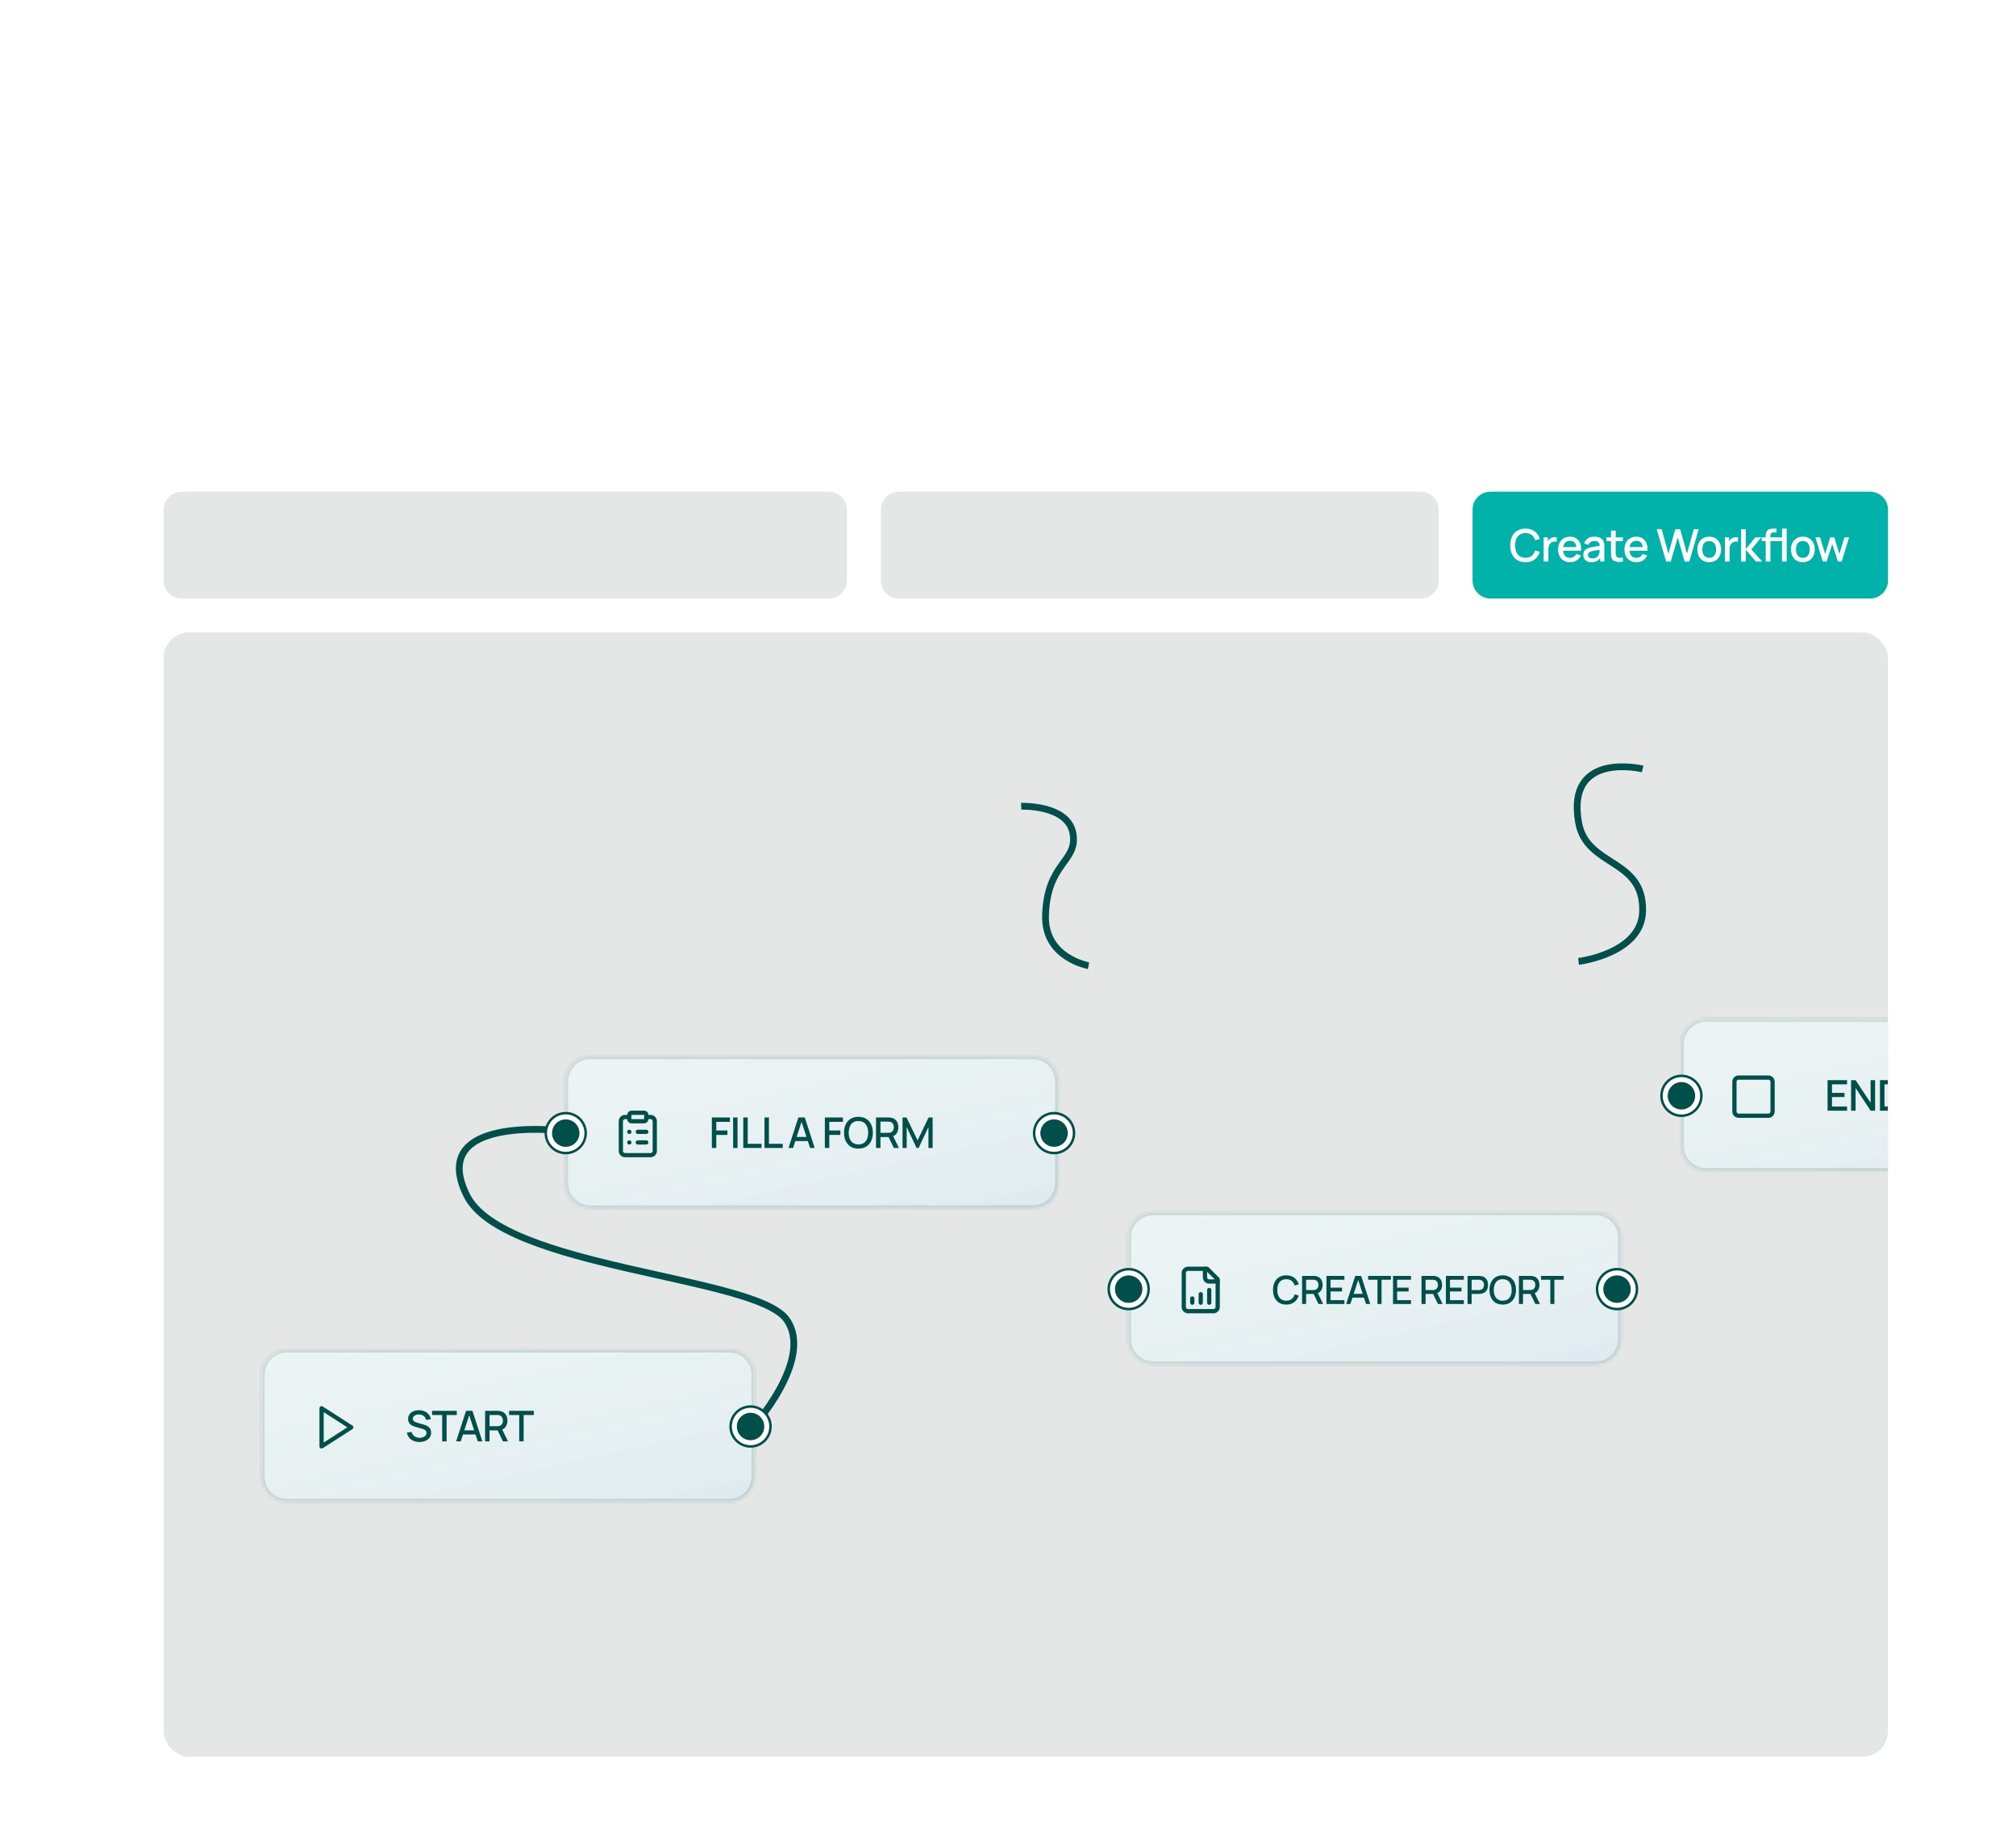
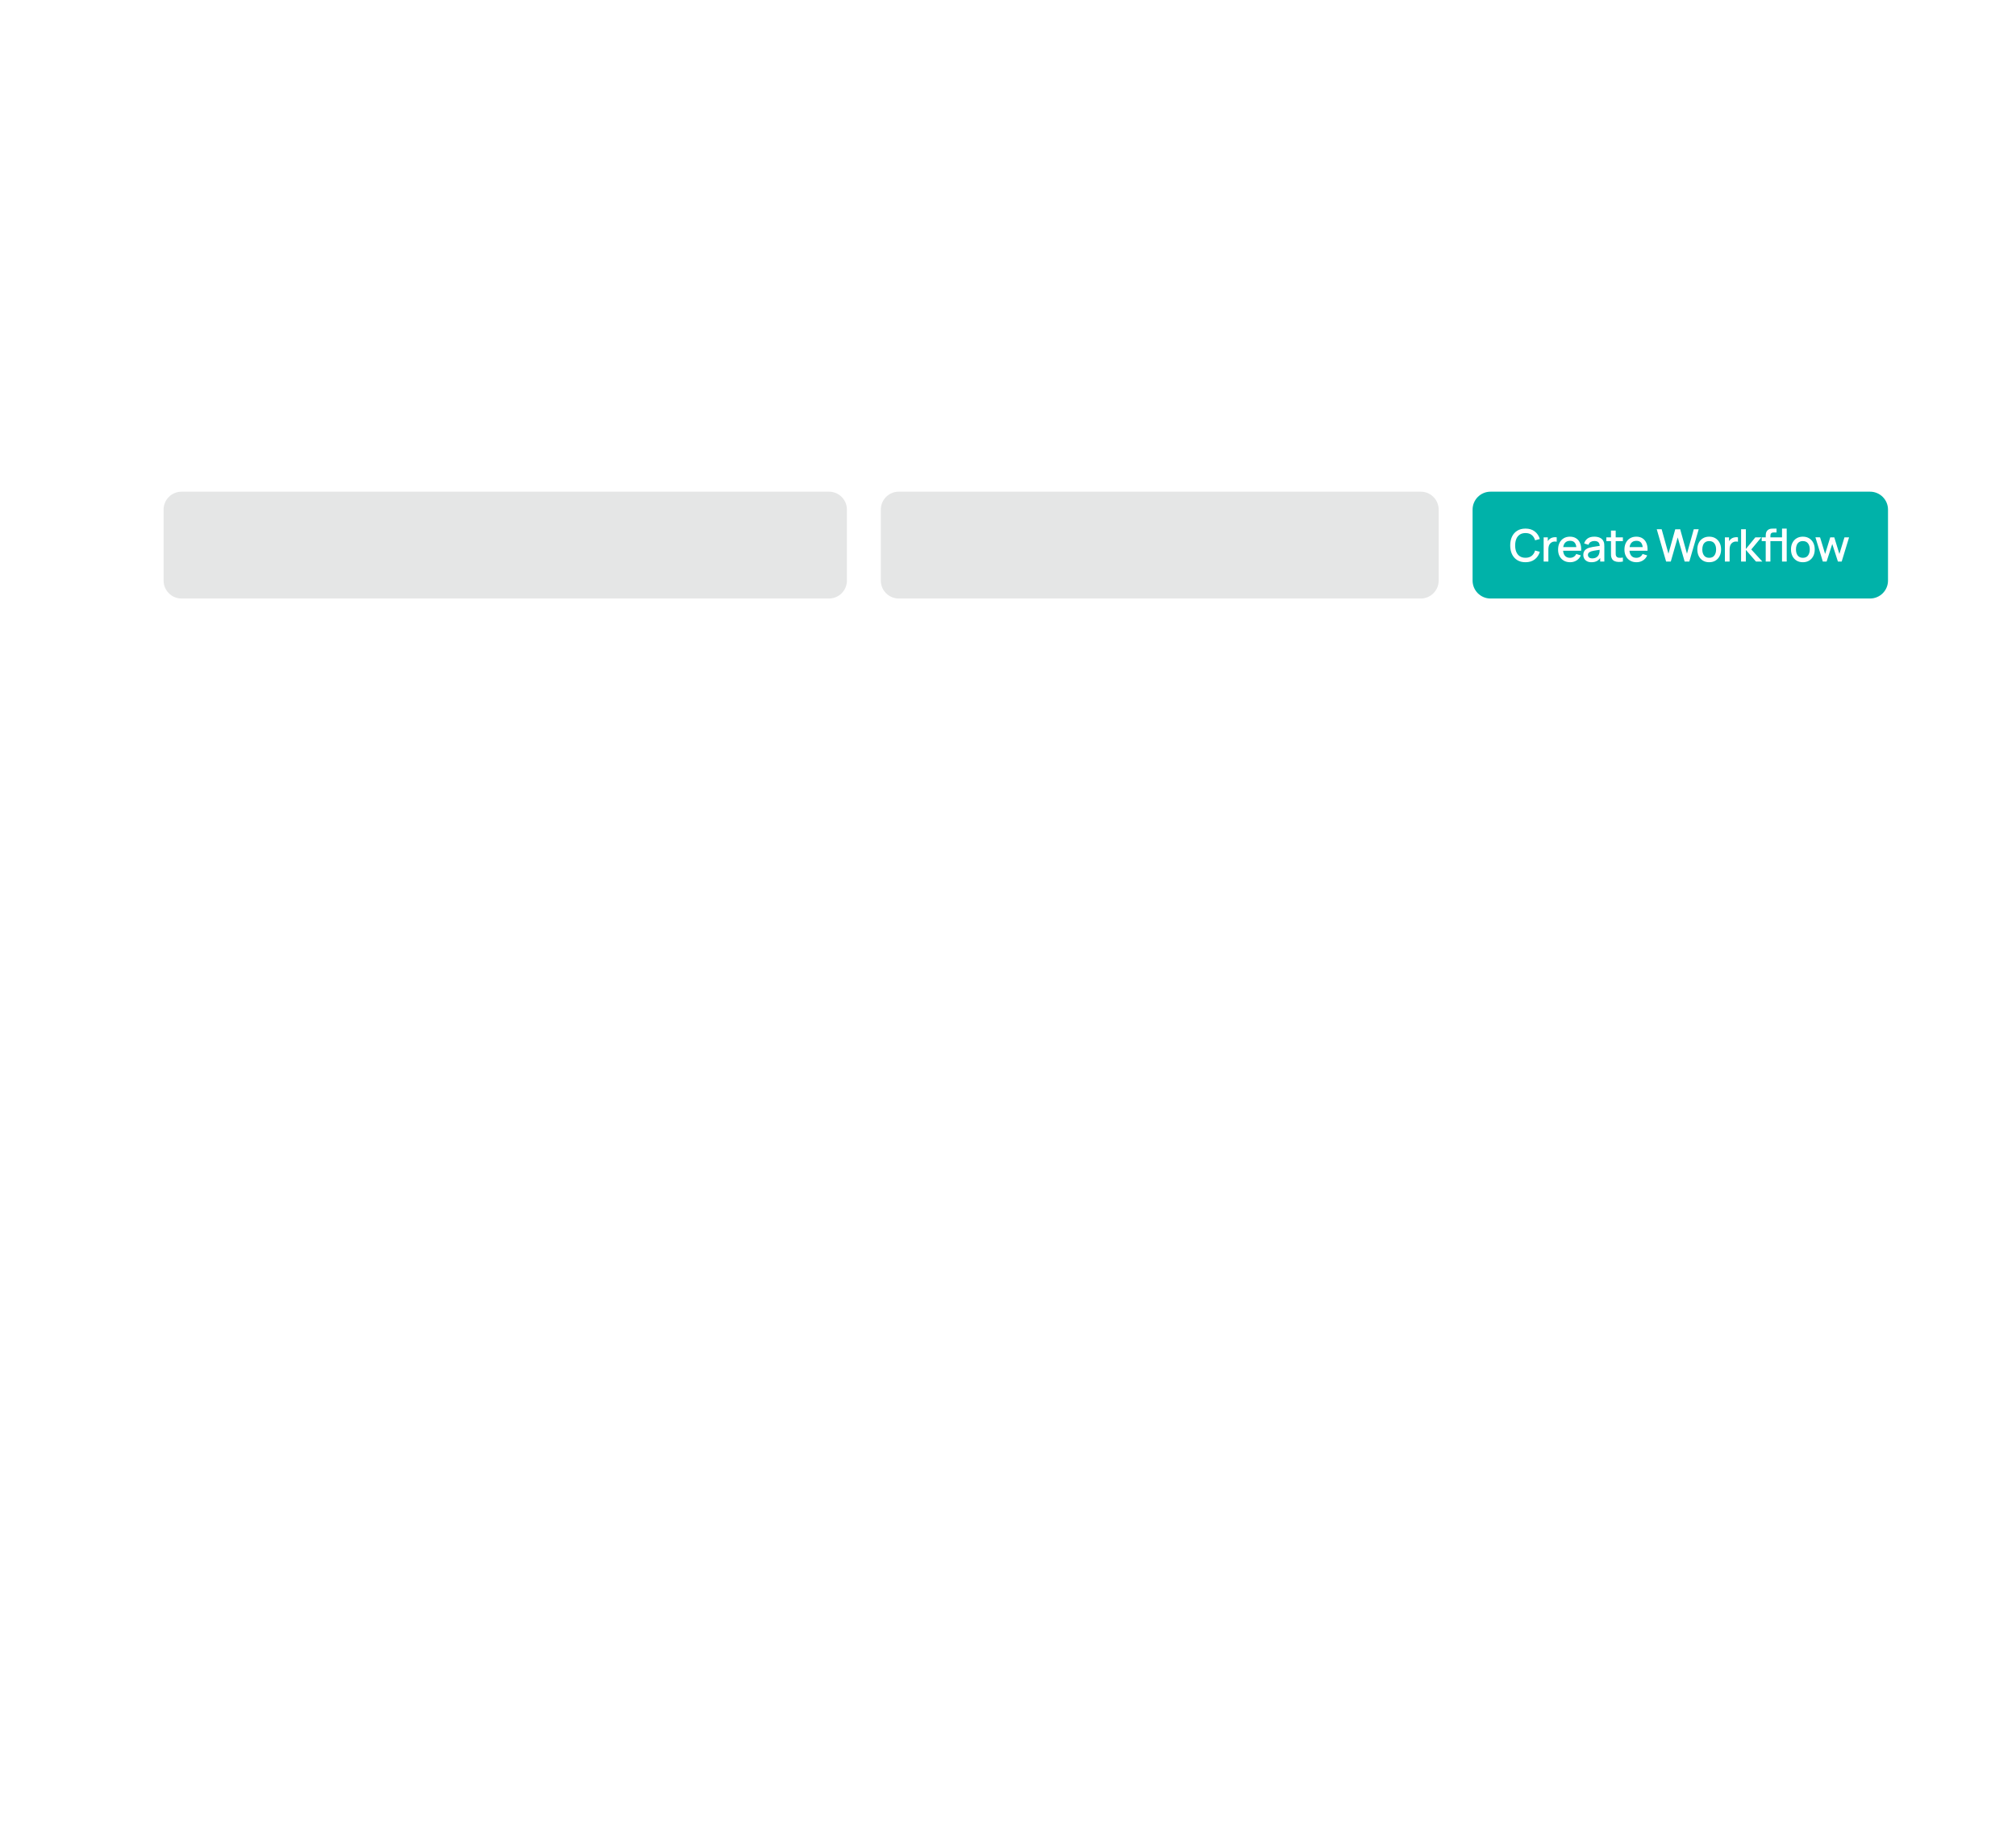
<svg xmlns="http://www.w3.org/2000/svg" width="735" height="667" viewBox="0 0 735 667" fill="none">
  <g filter="url(#filter0_dddd_76_2875)">
    <rect x="19" y="5" width="680" height="567.491" rx="9.273" fill="white" />
    <g clip-path="url(#clip0_76_2875)">
      <rect x="44.964" y="105.764" width="628.691" height="409.854" rx="9.273" fill="#E5E6E6" />
      <path d="M560.836 225.691C560.836 225.691 583.769 222.903 584.196 207.454C584.736 187.919 563.742 191.465 560.836 175C556.2 148.727 584.196 155.527 584.196 155.527" stroke="#004F4B" stroke-width="2.473" />
      <g filter="url(#filter1_dddd_76_2875)">
        <mask id="path-4-inside-1_76_2875" fill="white">
          <path d="M584.018 136.673C584.018 131.551 588.17 127.4 593.291 127.4H754.636C759.758 127.4 763.909 131.551 763.909 136.673V173.764C763.909 178.885 759.758 183.036 754.636 183.036H593.291C588.17 183.036 584.018 178.885 584.018 173.764V136.673Z" />
        </mask>
        <path d="M584.018 136.673C584.018 131.551 588.17 127.4 593.291 127.4H754.636C759.758 127.4 763.909 131.551 763.909 136.673V173.764C763.909 178.885 759.758 183.036 754.636 183.036H593.291C588.17 183.036 584.018 178.885 584.018 173.764V136.673Z" fill="white" />
        <path d="M584.018 136.673C584.018 131.551 588.17 127.4 593.291 127.4H754.636C759.758 127.4 763.909 131.551 763.909 136.673V173.764C763.909 178.885 759.758 183.036 754.636 183.036H593.291C588.17 183.036 584.018 178.885 584.018 173.764V136.673Z" fill="#257E7A" fill-opacity="0.09" />
        <path d="M584.018 136.673C584.018 131.551 588.17 127.4 593.291 127.4H754.636C759.758 127.4 763.909 131.551 763.909 136.673V173.764C763.909 178.885 759.758 183.036 754.636 183.036H593.291C588.17 183.036 584.018 178.885 584.018 173.764V136.673Z" fill="url(#paint0_linear_76_2875)" fill-opacity="0.32" style="mix-blend-mode:luminosity" />
        <path d="M593.291 128.568H754.636V126.232H593.291V128.568ZM762.741 136.673V173.764H765.077V136.673H762.741ZM754.636 181.868H593.291V184.204H754.636V181.868ZM585.186 173.764V136.673H582.85V173.764H585.186ZM593.291 181.868C588.815 181.868 585.186 178.24 585.186 173.764H582.85C582.85 179.53 587.525 184.204 593.291 184.204V181.868ZM762.741 173.764C762.741 178.24 759.113 181.868 754.636 181.868V184.204C760.403 184.204 765.077 179.53 765.077 173.764H762.741ZM754.636 128.568C759.113 128.568 762.741 132.197 762.741 136.673H765.077C765.077 130.906 760.403 126.232 754.636 126.232V128.568ZM593.291 126.232C587.525 126.232 582.85 130.906 582.85 136.673H585.186C585.186 132.197 588.815 128.568 593.291 128.568V126.232Z" fill="#496E6C" fill-opacity="0.2" mask="url(#path-4-inside-1_76_2875)" />
        <path d="M637.597 160.945V149.818H644.706V151.34H639.212V154.462H643.779V155.984H639.212V159.423H644.706V160.945H637.597ZM646.176 160.945V149.818H647.814L653.293 158.086V149.818H654.931V160.945H653.293L647.814 152.669V160.945H646.176ZM656.701 160.945V149.818H660.186C660.289 149.818 660.48 149.821 660.758 149.826C661.041 149.831 661.312 149.852 661.569 149.888C662.44 149.996 663.171 150.307 663.764 150.823C664.361 151.338 664.812 151.992 665.116 152.785C665.42 153.573 665.572 154.439 665.572 155.382C665.572 156.33 665.42 157.2 665.116 157.993C664.812 158.782 664.361 159.433 663.764 159.948C663.171 160.458 662.44 160.768 661.569 160.876C661.312 160.912 661.041 160.932 660.758 160.938C660.48 160.943 660.289 160.945 660.186 160.945H656.701ZM658.355 159.408H660.186C660.361 159.408 660.57 159.402 660.812 159.392C661.054 159.382 661.268 159.361 661.453 159.33C662.02 159.222 662.479 158.977 662.829 158.596C663.184 158.21 663.445 157.736 663.609 157.174C663.774 156.613 663.857 156.015 663.857 155.382C663.857 154.727 663.772 154.122 663.602 153.566C663.432 153.004 663.169 152.535 662.813 152.159C662.463 151.778 662.01 151.536 661.453 151.433C661.268 151.397 661.052 151.376 660.804 151.371C660.562 151.361 660.356 151.356 660.186 151.356H658.355V159.408Z" fill="#004F4B" />
        <path d="M616.009 148.882H605.191C604.337 148.882 603.646 149.574 603.646 150.427V161.245C603.646 162.099 604.337 162.791 605.191 162.791H616.009C616.863 162.791 617.555 162.099 617.555 161.245V150.427C617.555 149.574 616.863 148.882 616.009 148.882Z" stroke="#004F4B" stroke-width="1.545" stroke-linecap="round" stroke-linejoin="round" />
        <path d="M591.6 155.527C591.6 159.544 588.344 162.8 584.327 162.8C580.311 162.8 577.055 159.544 577.055 155.527C577.055 151.51 580.311 148.254 584.327 148.254C588.344 148.254 591.6 151.51 591.6 155.527Z" fill="white" stroke="#004F4B" stroke-width="0.909" />
        <ellipse cx="584.327" cy="155.527" rx="5" ry="5" fill="#004F4B" />
      </g>
      <path d="M382.182 227.236C382.182 227.236 366.073 224.449 366.5 209C367.04 189.465 378.353 189.5 376.5 179C374.647 168.5 357.633 169.127 357.633 169.127" stroke="#004F4B" stroke-width="2.473" />
      <g filter="url(#filter2_dddd_76_2875)">
        <mask id="path-11-inside-2_76_2875" fill="white">
          <path d="M382.491 207.146C382.491 202.024 386.643 197.873 391.764 197.873H553.109C558.23 197.873 562.382 202.024 562.382 207.146V244.236C562.382 249.358 558.23 253.509 553.109 253.509H391.764C386.642 253.509 382.491 249.358 382.491 244.236V207.146Z" />
        </mask>
        <path d="M382.491 207.146C382.491 202.024 386.643 197.873 391.764 197.873H553.109C558.23 197.873 562.382 202.024 562.382 207.146V244.236C562.382 249.358 558.23 253.509 553.109 253.509H391.764C386.642 253.509 382.491 249.358 382.491 244.236V207.146Z" fill="white" />
        <path d="M382.491 207.146C382.491 202.024 386.643 197.873 391.764 197.873H553.109C558.23 197.873 562.382 202.024 562.382 207.146V244.236C562.382 249.358 558.23 253.509 553.109 253.509H391.764C386.642 253.509 382.491 249.358 382.491 244.236V207.146Z" fill="#257E7A" fill-opacity="0.09" />
        <path d="M382.491 207.146C382.491 202.024 386.643 197.873 391.764 197.873H553.109C558.23 197.873 562.382 202.024 562.382 207.146V244.236C562.382 249.358 558.23 253.509 553.109 253.509H391.764C386.642 253.509 382.491 249.358 382.491 244.236V207.146Z" fill="url(#paint1_linear_76_2875)" fill-opacity="0.32" style="mix-blend-mode:luminosity" />
        <path d="M391.764 199.041H553.109V196.705H391.764V199.041ZM561.214 207.146V244.236H563.55V207.146H561.214ZM553.109 252.341H391.764V254.677H553.109V252.341ZM383.659 244.236V207.146H381.323V244.236H383.659ZM391.764 252.341C387.288 252.341 383.659 248.712 383.659 244.236H381.323C381.323 250.003 385.997 254.677 391.764 254.677V252.341ZM561.214 244.236C561.214 248.712 557.585 252.341 553.109 252.341V254.677C558.876 254.677 563.55 250.003 563.55 244.236H561.214ZM553.109 199.041C557.585 199.041 561.214 202.669 561.214 207.146H563.55C563.55 201.379 558.876 196.705 553.109 196.705V199.041ZM391.764 196.705C385.997 196.705 381.323 201.379 381.323 207.146H383.659C383.659 202.669 387.288 199.041 391.764 199.041V196.705Z" fill="#496E6C" fill-opacity="0.2" mask="url(#path-11-inside-2_76_2875)" />
        <path d="M440.256 231.631C439.232 231.631 438.36 231.409 437.64 230.963C436.92 230.513 436.367 229.887 435.984 229.086C435.604 228.285 435.415 227.357 435.415 226.3C435.415 225.243 435.604 224.314 435.984 223.513C436.367 222.712 436.92 222.089 437.64 221.643C438.36 221.193 439.232 220.968 440.256 220.968C441.436 220.968 442.413 221.266 443.185 221.864C443.962 222.461 444.503 223.264 444.806 224.274L443.299 224.679C443.1 223.963 442.744 223.402 442.232 222.994C441.725 222.586 441.067 222.383 440.256 222.383C439.531 222.383 438.927 222.546 438.443 222.873C437.96 223.2 437.595 223.657 437.348 224.245C437.107 224.833 436.986 225.518 436.986 226.3C436.981 227.082 437.1 227.767 437.341 228.354C437.588 228.942 437.953 229.399 438.436 229.726C438.924 230.053 439.531 230.217 440.256 230.217C441.067 230.217 441.725 230.013 442.232 229.605C442.744 229.193 443.1 228.631 443.299 227.921L444.806 228.326C444.503 229.335 443.962 230.139 443.185 230.736C442.413 231.333 441.436 231.631 440.256 231.631ZM446.014 231.418V221.181H450.152C450.251 221.181 450.374 221.186 450.521 221.195C450.668 221.2 450.808 221.214 450.941 221.238C451.509 221.328 451.983 221.522 452.362 221.821C452.746 222.12 453.033 222.496 453.223 222.951C453.412 223.406 453.507 223.909 453.507 224.458C453.507 225.274 453.298 225.977 452.881 226.57C452.464 227.157 451.839 227.525 451.005 227.672L450.4 227.743H447.5V231.418H446.014ZM452 231.418L449.981 227.252L451.481 226.868L453.699 231.418H452ZM447.5 226.335H450.095C450.189 226.335 450.294 226.33 450.407 226.321C450.526 226.312 450.637 226.295 450.742 226.271C451.045 226.2 451.289 226.07 451.474 225.88C451.659 225.686 451.791 225.463 451.872 225.212C451.952 224.961 451.993 224.71 451.993 224.458C451.993 224.207 451.952 223.958 451.872 223.712C451.791 223.461 451.659 223.24 451.474 223.051C451.289 222.856 451.045 222.724 450.742 222.653C450.637 222.624 450.526 222.605 450.407 222.596C450.294 222.586 450.189 222.582 450.095 222.582H447.5V226.335ZM454.906 231.418V221.181H461.446V222.582H456.392V225.454H460.593V226.854H456.392V230.018H461.446V231.418H454.906ZM462.087 231.418L465.414 221.181H467.554L470.881 231.418H469.339L466.274 222.077H466.658L463.63 231.418H462.087ZM463.815 229.108V227.714H469.161V229.108H463.815ZM473.506 231.418V222.582H470.101V221.181H478.397V222.582H474.992V231.418H473.506ZM479.18 231.418V221.181H485.72V222.582H480.665V225.454H484.867V226.854H480.665V230.018H485.72V231.418H479.18ZM489.563 231.418V221.181H493.7C493.8 221.181 493.923 221.186 494.07 221.195C494.217 221.2 494.357 221.214 494.489 221.238C495.058 221.328 495.532 221.522 495.911 221.821C496.295 222.12 496.582 222.496 496.771 222.951C496.961 223.406 497.056 223.909 497.056 224.458C497.056 225.274 496.847 225.977 496.43 226.57C496.013 227.157 495.387 227.525 494.553 227.672L493.949 227.743H491.049V231.418H489.563ZM495.549 231.418L493.53 227.252L495.03 226.868L497.248 231.418H495.549ZM491.049 226.335H493.643C493.738 226.335 493.842 226.33 493.956 226.321C494.075 226.312 494.186 226.295 494.29 226.271C494.594 226.2 494.838 226.07 495.023 225.88C495.207 225.686 495.34 225.463 495.421 225.212C495.501 224.961 495.542 224.71 495.542 224.458C495.542 224.207 495.501 223.958 495.421 223.712C495.34 223.461 495.207 223.24 495.023 223.051C494.838 222.856 494.594 222.724 494.29 222.653C494.186 222.624 494.075 222.605 493.956 222.596C493.842 222.586 493.738 222.582 493.643 222.582H491.049V226.335ZM498.455 231.418V221.181H504.995V222.582H499.94V225.454H504.142V226.854H499.94V230.018H504.995V231.418H498.455ZM506.347 231.418V221.181H510.484C510.584 221.181 510.707 221.186 510.854 221.195C511.001 221.2 511.141 221.214 511.273 221.238C511.842 221.328 512.316 221.522 512.695 221.821C513.079 222.12 513.366 222.496 513.555 222.951C513.745 223.406 513.84 223.909 513.84 224.458C513.84 225.013 513.745 225.518 513.555 225.973C513.366 226.428 513.079 226.804 512.695 227.103C512.316 227.402 511.842 227.596 511.273 227.686C511.141 227.705 510.999 227.719 510.847 227.729C510.7 227.738 510.579 227.743 510.484 227.743H507.833V231.418H506.347ZM507.833 226.335H510.427C510.522 226.335 510.627 226.33 510.74 226.321C510.859 226.312 510.97 226.295 511.074 226.271C511.378 226.2 511.622 226.07 511.807 225.88C511.991 225.686 512.124 225.463 512.205 225.212C512.285 224.961 512.326 224.71 512.326 224.458C512.326 224.207 512.285 223.958 512.205 223.712C512.124 223.461 511.991 223.24 511.807 223.051C511.622 222.856 511.378 222.724 511.074 222.653C510.97 222.624 510.859 222.605 510.74 222.596C510.627 222.586 510.522 222.582 510.427 222.582H507.833V226.335ZM519.178 231.631C518.154 231.631 517.282 231.409 516.562 230.963C515.842 230.513 515.289 229.887 514.906 229.086C514.526 228.285 514.337 227.357 514.337 226.3C514.337 225.243 514.526 224.314 514.906 223.513C515.289 222.712 515.842 222.089 516.562 221.643C517.282 221.193 518.154 220.968 519.178 220.968C520.197 220.968 521.067 221.193 521.787 221.643C522.512 222.089 523.064 222.712 523.444 223.513C523.823 224.314 524.012 225.243 524.012 226.3C524.012 227.357 523.823 228.285 523.444 229.086C523.064 229.887 522.512 230.513 521.787 230.963C521.067 231.409 520.197 231.631 519.178 231.631ZM519.178 230.217C519.903 230.226 520.505 230.067 520.984 229.74C521.467 229.409 521.83 228.949 522.072 228.361C522.313 227.769 522.434 227.082 522.434 226.3C522.434 225.518 522.313 224.835 522.072 224.252C521.83 223.665 521.467 223.207 520.984 222.88C520.505 222.553 519.903 222.387 519.178 222.383C518.453 222.373 517.849 222.532 517.365 222.859C516.887 223.186 516.526 223.646 516.285 224.238C516.043 224.83 515.92 225.518 515.915 226.3C515.91 227.082 516.029 227.767 516.27 228.354C516.512 228.937 516.875 229.392 517.358 229.719C517.846 230.046 518.453 230.212 519.178 230.217ZM525.075 231.418V221.181H529.212C529.312 221.181 529.435 221.186 529.582 221.195C529.729 221.2 529.869 221.214 530.001 221.238C530.57 221.328 531.044 221.522 531.423 221.821C531.807 222.12 532.094 222.496 532.283 222.951C532.473 223.406 532.568 223.909 532.568 224.458C532.568 225.274 532.359 225.977 531.942 226.57C531.525 227.157 530.9 227.525 530.065 227.672L529.461 227.743H526.561V231.418H525.075ZM531.061 231.418L529.042 227.252L530.542 226.868L532.76 231.418H531.061ZM526.561 226.335H529.155C529.25 226.335 529.355 226.33 529.468 226.321C529.587 226.312 529.698 226.295 529.802 226.271C530.106 226.2 530.35 226.07 530.535 225.88C530.719 225.686 530.852 225.463 530.933 225.212C531.013 224.961 531.054 224.71 531.054 224.458C531.054 224.207 531.013 223.958 530.933 223.712C530.852 223.461 530.719 223.24 530.535 223.051C530.35 222.856 530.106 222.724 529.802 222.653C529.698 222.624 529.587 222.605 529.468 222.596C529.355 222.586 529.25 222.582 529.155 222.582H526.561V226.335ZM536.519 231.418V222.582H533.114V221.181H541.41V222.582H538.005V231.418H536.519Z" fill="#004F4B" />
        <g clip-path="url(#clip1_76_2875)">
          <path d="M411.391 218.582H404.436C404.027 218.582 403.633 218.745 403.344 219.034C403.054 219.324 402.891 219.717 402.891 220.127V232.491C402.891 232.901 403.054 233.294 403.344 233.584C403.633 233.874 404.027 234.036 404.436 234.036H413.709C414.119 234.036 414.512 233.874 414.802 233.584C415.092 233.294 415.255 232.901 415.255 232.491V222.445L411.391 218.582Z" stroke="#004F4B" stroke-width="1.545" stroke-linecap="round" stroke-linejoin="round" />
          <path d="M410.618 218.582V221.673C410.618 222.083 410.781 222.476 411.071 222.765C411.361 223.055 411.754 223.218 412.164 223.218H415.255" stroke="#004F4B" stroke-width="1.545" stroke-linecap="round" stroke-linejoin="round" />
          <path d="M405.982 230.945V229.4" stroke="#004F4B" stroke-width="1.545" stroke-linecap="round" stroke-linejoin="round" />
          <path d="M409.073 230.945V227.854" stroke="#004F4B" stroke-width="1.545" stroke-linecap="round" stroke-linejoin="round" />
          <path d="M412.164 230.945V226.309" stroke="#004F4B" stroke-width="1.545" stroke-linecap="round" stroke-linejoin="round" />
        </g>
        <path d="M390.073 226C390.073 230.017 386.817 233.273 382.8 233.273C378.783 233.273 375.527 230.017 375.527 226C375.527 221.983 378.783 218.727 382.8 218.727C386.817 218.727 390.073 221.983 390.073 226Z" fill="white" stroke="#004F4B" stroke-width="0.909" />
        <ellipse cx="382.8" cy="226" rx="5" ry="5" fill="#004F4B" />
        <path d="M568.109 226C568.109 230.017 564.853 233.273 560.836 233.273C556.82 233.273 553.564 230.017 553.564 226C553.564 221.983 556.82 218.727 560.836 218.727C564.853 218.727 568.109 221.983 568.109 226Z" fill="white" stroke="#004F4B" stroke-width="0.909" />
        <ellipse cx="560.836" cy="226" rx="5" ry="5" fill="#004F4B" />
      </g>
      <g filter="url(#filter3_dddd_76_2875)">
        <mask id="path-23-inside-3_76_2875" fill="white">
          <path d="M66.6 257.218C66.6 252.097 70.752 247.946 75.873 247.946H237.218C242.34 247.946 246.491 252.097 246.491 257.218V294.309C246.491 299.43 242.34 303.582 237.218 303.582H75.873C70.752 303.582 66.6 299.43 66.6 294.309V257.218Z" />
        </mask>
        <path d="M66.6 257.218C66.6 252.097 70.752 247.946 75.873 247.946H237.218C242.34 247.946 246.491 252.097 246.491 257.218V294.309C246.491 299.43 242.34 303.582 237.218 303.582H75.873C70.752 303.582 66.6 299.43 66.6 294.309V257.218Z" fill="white" />
        <path d="M66.6 257.218C66.6 252.097 70.752 247.946 75.873 247.946H237.218C242.34 247.946 246.491 252.097 246.491 257.218V294.309C246.491 299.43 242.34 303.582 237.218 303.582H75.873C70.752 303.582 66.6 299.43 66.6 294.309V257.218Z" fill="#257E7A" fill-opacity="0.09" />
        <path d="M66.6 257.218C66.6 252.097 70.752 247.946 75.873 247.946H237.218C242.34 247.946 246.491 252.097 246.491 257.218V294.309C246.491 299.43 242.34 303.582 237.218 303.582H75.873C70.752 303.582 66.6 299.43 66.6 294.309V257.218Z" fill="url(#paint2_linear_76_2875)" fill-opacity="0.32" style="mix-blend-mode:luminosity" />
        <path d="M75.873 249.114H237.218V246.777H75.873V249.114ZM245.323 257.218V294.309H247.659V257.218H245.323ZM237.218 302.414H75.873V304.75H237.218V302.414ZM67.768 294.309V257.218H65.432V294.309H67.768ZM75.873 302.414C71.397 302.414 67.768 298.785 67.768 294.309H65.432C65.432 300.076 70.106 304.75 75.873 304.75V302.414ZM245.323 294.309C245.323 298.785 241.694 302.414 237.218 302.414V304.75C242.985 304.75 247.659 300.076 247.659 294.309H245.323ZM237.218 249.114C241.694 249.114 245.323 252.742 245.323 257.218H247.659C247.659 251.452 242.985 246.777 237.218 246.777V249.114ZM75.873 246.777C70.106 246.777 65.432 251.452 65.432 257.218H67.768C67.768 252.742 71.397 249.114 75.873 249.114V246.777Z" fill="#496E6C" fill-opacity="0.2" mask="url(#path-23-inside-3_76_2875)" />
        <path d="M245.254 277C245.254 277 268.5 251.5 258 237C246.538 221.172 154.5 218.5 141.4 191.691C126.552 161.305 178.8 168.509 178.8 168.509" stroke="#004F4B" stroke-width="2.473" />
        <path d="M124.213 281.723C123.414 281.723 122.693 281.586 122.049 281.313C121.41 281.035 120.882 280.641 120.465 280.131C120.053 279.616 119.785 279.005 119.661 278.3L121.346 278.045C121.516 278.725 121.871 279.255 122.412 279.636C122.953 280.012 123.584 280.201 124.305 280.201C124.754 280.201 125.166 280.131 125.542 279.992C125.918 279.848 126.219 279.644 126.446 279.381C126.678 279.114 126.794 278.794 126.794 278.423C126.794 278.222 126.758 278.045 126.685 277.89C126.619 277.736 126.523 277.602 126.4 277.488C126.281 277.37 126.134 277.269 125.959 277.187C125.789 277.099 125.601 277.025 125.395 276.963L122.544 276.121C122.265 276.038 121.982 275.932 121.694 275.804C121.405 275.67 121.14 275.497 120.898 275.286C120.661 275.07 120.468 274.804 120.318 274.49C120.169 274.171 120.094 273.784 120.094 273.331C120.094 272.646 120.269 272.066 120.62 271.592C120.975 271.113 121.454 270.753 122.057 270.511C122.66 270.263 123.334 270.14 124.081 270.14C124.834 270.15 125.506 270.284 126.098 270.541C126.696 270.799 127.19 271.17 127.582 271.654C127.979 272.133 128.252 272.715 128.401 273.401L126.67 273.694C126.593 273.277 126.428 272.919 126.175 272.62C125.923 272.316 125.614 272.084 125.248 271.925C124.882 271.76 124.486 271.675 124.058 271.67C123.646 271.659 123.267 271.721 122.922 271.855C122.582 271.989 122.309 272.177 122.103 272.419C121.902 272.661 121.802 272.939 121.802 273.254C121.802 273.563 121.892 273.813 122.072 274.003C122.253 274.194 122.474 274.346 122.737 274.459C123.005 274.567 123.27 274.657 123.533 274.73L125.588 275.309C125.846 275.381 126.137 275.479 126.461 275.603C126.791 275.721 127.108 275.889 127.412 276.105C127.721 276.321 127.976 276.61 128.177 276.971C128.378 277.326 128.478 277.774 128.478 278.315C128.478 278.877 128.365 279.371 128.138 279.799C127.912 280.221 127.6 280.577 127.203 280.865C126.812 281.148 126.358 281.362 125.843 281.506C125.328 281.651 124.785 281.723 124.213 281.723ZM132.513 281.491V271.886H128.811V270.364H137.829V271.886H134.128V281.491H132.513ZM137.605 281.491L141.221 270.364H143.547L147.163 281.491H145.487L142.156 271.337H142.573L139.282 281.491H137.605ZM139.482 278.98V277.465H145.293V278.98H139.482ZM148.163 281.491V270.364H152.661C152.769 270.364 152.903 270.369 153.062 270.379C153.222 270.384 153.374 270.4 153.518 270.426C154.136 270.523 154.652 270.735 155.064 271.059C155.481 271.384 155.793 271.793 155.999 272.288C156.205 272.782 156.308 273.328 156.308 273.926C156.308 274.812 156.081 275.577 155.628 276.221C155.175 276.86 154.495 277.259 153.588 277.419L152.931 277.496H149.778V281.491H148.163ZM154.67 281.491L152.475 276.963L154.106 276.546L156.516 281.491H154.67ZM149.778 275.966H152.599C152.702 275.966 152.815 275.961 152.939 275.951C153.068 275.94 153.189 275.922 153.302 275.896C153.632 275.819 153.897 275.677 154.098 275.471C154.299 275.26 154.443 275.018 154.531 274.745C154.618 274.472 154.662 274.199 154.662 273.926C154.662 273.653 154.618 273.382 154.531 273.115C154.443 272.842 154.299 272.602 154.098 272.396C153.897 272.185 153.632 272.041 153.302 271.963C153.189 271.932 153.068 271.912 152.939 271.901C152.815 271.891 152.702 271.886 152.599 271.886H149.778V275.966ZM160.603 281.491V271.886H156.901V270.364H165.919V271.886H162.218V281.491H160.603Z" fill="#004F4B" />
        <path d="M88.545 269.427L99.364 276.382L88.545 283.336V269.427Z" stroke="#004F4B" stroke-width="1.545" stroke-linecap="round" stroke-linejoin="round" />
        <path d="M252.218 276.073C252.218 280.089 248.962 283.345 244.945 283.345C240.929 283.345 237.673 280.089 237.673 276.073C237.673 272.056 240.929 268.8 244.945 268.8C248.962 268.8 252.218 272.056 252.218 276.073Z" fill="white" stroke="#004F4B" stroke-width="0.909" />
        <ellipse cx="244.945" cy="276.073" rx="5" ry="5" fill="#004F4B" />
      </g>
      <g filter="url(#filter4_dddd_76_2875)">
        <mask id="path-30-inside-4_76_2875" fill="white">
          <path d="M177.255 150.273C177.255 145.152 181.406 141 186.527 141H347.873C352.994 141 357.146 145.152 357.146 150.273V187.364C357.146 192.485 352.994 196.636 347.873 196.636H186.527C181.406 196.636 177.255 192.485 177.255 187.364V150.273Z" />
        </mask>
        <path d="M177.255 150.273C177.255 145.152 181.406 141 186.527 141H347.873C352.994 141 357.146 145.152 357.146 150.273V187.364C357.146 192.485 352.994 196.636 347.873 196.636H186.527C181.406 196.636 177.255 192.485 177.255 187.364V150.273Z" fill="white" />
        <path d="M177.255 150.273C177.255 145.152 181.406 141 186.527 141H347.873C352.994 141 357.146 145.152 357.146 150.273V187.364C357.146 192.485 352.994 196.636 347.873 196.636H186.527C181.406 196.636 177.255 192.485 177.255 187.364V150.273Z" fill="#257E7A" fill-opacity="0.09" />
        <path d="M177.255 150.273C177.255 145.152 181.406 141 186.527 141H347.873C352.994 141 357.146 145.152 357.146 150.273V187.364C357.146 192.485 352.994 196.636 347.873 196.636H186.527C181.406 196.636 177.255 192.485 177.255 187.364V150.273Z" fill="url(#paint3_linear_76_2875)" fill-opacity="0.32" style="mix-blend-mode:luminosity" />
        <path d="M186.527 142.168H347.873V139.832H186.527V142.168ZM355.977 150.273V187.364H358.314V150.273H355.977ZM347.873 195.468H186.527V197.804H347.873V195.468ZM178.423 187.364V150.273H176.086V187.364H178.423ZM186.527 195.468C182.051 195.468 178.423 191.84 178.423 187.364H176.086C176.086 193.13 180.761 197.804 186.527 197.804V195.468ZM355.977 187.364C355.977 191.84 352.349 195.468 347.873 195.468V197.804C353.639 197.804 358.314 193.13 358.314 187.364H355.977ZM347.873 142.168C352.349 142.168 355.977 145.797 355.977 150.273H358.314C358.314 144.506 353.639 139.832 347.873 139.832V142.168ZM186.527 139.832C180.761 139.832 176.086 144.506 176.086 150.273H178.423C178.423 145.797 182.051 142.168 186.527 142.168V139.832Z" fill="#496E6C" fill-opacity="0.2" mask="url(#path-30-inside-4_76_2875)" />
        <path d="M230.834 174.545V163.418H237.425V165.033H232.449V168.17H236.498V169.793H232.449V174.545H230.834ZM238.586 174.545V163.418H240.201V174.545H238.586ZM242.289 174.545V163.418H243.904V173.023H248.943V174.545H242.289ZM250.023 174.545V163.418H251.638V173.023H256.676V174.545H250.023ZM258.767 174.545L262.383 163.418H264.709L268.325 174.545H266.648L263.318 164.392H263.735L260.443 174.545H258.767ZM260.644 172.034V170.52H266.455V172.034H260.644ZM272.033 174.545V163.418H278.624V165.033H273.648V168.17H277.697V169.793H273.648V174.545H272.033ZM284.274 174.777C283.162 174.777 282.214 174.535 281.431 174.051C280.648 173.561 280.047 172.881 279.63 172.011C279.218 171.14 279.012 170.131 279.012 168.982C279.012 167.833 279.218 166.823 279.63 165.953C280.047 165.082 280.648 164.405 281.431 163.92C282.214 163.431 283.162 163.186 284.274 163.186C285.382 163.186 286.327 163.431 287.11 163.92C287.898 164.405 288.498 165.082 288.911 165.953C289.323 166.823 289.529 167.833 289.529 168.982C289.529 170.131 289.323 171.14 288.911 172.011C288.498 172.881 287.898 173.561 287.11 174.051C286.327 174.535 285.382 174.777 284.274 174.777ZM284.274 173.24C285.062 173.25 285.717 173.077 286.237 172.722C286.762 172.361 287.157 171.861 287.419 171.223C287.682 170.579 287.813 169.832 287.813 168.982C287.813 168.132 287.682 167.39 287.419 166.756C287.157 166.118 286.762 165.62 286.237 165.265C285.717 164.91 285.062 164.729 284.274 164.724C283.486 164.714 282.829 164.886 282.304 165.242C281.783 165.597 281.392 166.097 281.129 166.741C280.867 167.385 280.733 168.132 280.727 168.982C280.722 169.832 280.851 170.576 281.114 171.215C281.377 171.849 281.771 172.343 282.296 172.699C282.827 173.054 283.486 173.234 284.274 173.24ZM290.684 174.545V163.418H295.181C295.289 163.418 295.423 163.423 295.583 163.434C295.743 163.439 295.895 163.454 296.039 163.48C296.657 163.578 297.172 163.789 297.584 164.114C298.002 164.438 298.313 164.848 298.519 165.342C298.725 165.837 298.828 166.383 298.828 166.98C298.828 167.866 298.602 168.631 298.148 169.275C297.695 169.914 297.015 170.313 296.108 170.473L295.452 170.55H292.299V174.545H290.684ZM297.19 174.545L294.996 170.017L296.626 169.6L299.037 174.545H297.19ZM292.299 169.02H295.119C295.222 169.02 295.336 169.015 295.459 169.005C295.588 168.995 295.709 168.977 295.822 168.951C296.152 168.874 296.417 168.732 296.618 168.526C296.819 168.315 296.963 168.073 297.051 167.8C297.139 167.526 297.182 167.253 297.182 166.98C297.182 166.707 297.139 166.437 297.051 166.169C296.963 165.896 296.819 165.656 296.618 165.45C296.417 165.239 296.152 165.095 295.822 165.018C295.709 164.987 295.588 164.966 295.459 164.956C295.336 164.946 295.222 164.94 295.119 164.94H292.299V169.02ZM300.349 174.545V163.418H301.809L305.843 171.787L309.853 163.418H311.329V174.538H309.799V166.926L306.206 174.545H305.472L301.871 166.926V174.545H300.349Z" fill="#004F4B" />
        <g clip-path="url(#clip2_76_2875)">
          <path d="M206.155 161.709H201.518C201.091 161.709 200.745 162.055 200.745 162.482V164.027C200.745 164.454 201.091 164.8 201.518 164.8H206.155C206.581 164.8 206.927 164.454 206.927 164.027V162.482C206.927 162.055 206.581 161.709 206.155 161.709Z" stroke="#004F4B" stroke-width="1.545" stroke-linecap="round" stroke-linejoin="round" />
          <path d="M206.927 163.254H208.473C208.883 163.254 209.276 163.417 209.566 163.707C209.855 163.997 210.018 164.39 210.018 164.8V175.618C210.018 176.028 209.855 176.421 209.566 176.711C209.276 177.001 208.883 177.163 208.473 177.163H199.2C198.79 177.163 198.397 177.001 198.107 176.711C197.817 176.421 197.655 176.028 197.655 175.618V164.8C197.655 164.39 197.817 163.997 198.107 163.707C198.397 163.417 198.79 163.254 199.2 163.254H200.745" stroke="#004F4B" stroke-width="1.545" stroke-linecap="round" stroke-linejoin="round" />
          <path d="M203.836 168.664H206.927" stroke="#004F4B" stroke-width="1.545" stroke-linecap="round" stroke-linejoin="round" />
          <path d="M203.836 172.527H206.927" stroke="#004F4B" stroke-width="1.545" stroke-linecap="round" stroke-linejoin="round" />
          <path d="M200.745 168.664H200.752" stroke="#004F4B" stroke-width="1.545" stroke-linecap="round" stroke-linejoin="round" />
-           <path d="M200.745 172.527H200.752" stroke="#004F4B" stroke-width="1.545" stroke-linecap="round" stroke-linejoin="round" />
        </g>
        <path d="M184.836 169.127C184.836 173.144 181.58 176.4 177.564 176.4C173.547 176.4 170.291 173.144 170.291 169.127C170.291 165.111 173.547 161.854 177.564 161.854C181.58 161.854 184.836 165.111 184.836 169.127Z" fill="white" stroke="#004F4B" stroke-width="0.909" />
        <ellipse cx="177.564" cy="169.127" rx="5" ry="5" fill="#004F4B" />
        <path d="M362.873 169.127C362.873 173.144 359.617 176.4 355.6 176.4C351.583 176.4 348.327 173.144 348.327 169.127C348.327 165.111 351.583 161.854 355.6 161.854C359.617 161.854 362.873 165.111 362.873 169.127Z" fill="white" stroke="#004F4B" stroke-width="0.909" />
        <ellipse cx="355.6" cy="169.127" rx="5" ry="5" fill="#004F4B" />
      </g>
    </g>
    <path d="M522.2 60.995C522.2 57.383 525.128 54.455 528.74 54.455H667.114C670.726 54.455 673.655 57.383 673.655 60.995V86.86C673.655 90.472 670.726 93.4 667.114 93.4H528.74C525.128 93.4 522.2 90.472 522.2 86.86V60.995Z" fill="#00B2A9" />
    <path d="M541.485 80.172C540.308 80.172 539.305 79.916 538.477 79.404C537.648 78.886 537.013 78.167 536.572 77.246C536.136 76.325 535.918 75.256 535.918 74.041C535.918 72.826 536.136 71.757 536.572 70.836C537.013 69.915 537.648 69.199 538.477 68.686C539.305 68.168 540.308 67.91 541.485 67.91C542.842 67.91 543.965 68.253 544.853 68.94C545.747 69.626 546.368 70.55 546.717 71.711L544.984 72.177C544.755 71.354 544.346 70.708 543.758 70.24C543.175 69.771 542.417 69.537 541.485 69.537C540.651 69.537 539.956 69.725 539.4 70.101C538.845 70.477 538.425 71.003 538.141 71.678C537.863 72.354 537.724 73.142 537.724 74.041C537.719 74.94 537.855 75.728 538.133 76.404C538.417 77.079 538.836 77.606 539.392 77.981C539.954 78.358 540.651 78.546 541.485 78.546C542.417 78.546 543.175 78.311 543.758 77.843C544.346 77.368 544.755 76.722 544.984 75.905L546.717 76.371C546.368 77.532 545.747 78.456 544.853 79.142C543.965 79.829 542.842 80.172 541.485 80.172ZM548.107 79.927V71.098H549.627V73.24L549.415 72.962C549.524 72.678 549.665 72.42 549.84 72.185C550.014 71.945 550.216 71.749 550.445 71.597C550.668 71.433 550.916 71.308 551.189 71.221C551.467 71.128 551.75 71.073 552.039 71.057C552.328 71.035 552.606 71.049 552.873 71.098V72.7C552.584 72.624 552.262 72.602 551.908 72.635C551.559 72.668 551.238 72.779 550.943 72.97C550.665 73.15 550.445 73.368 550.281 73.624C550.123 73.88 550.009 74.166 549.938 74.483C549.867 74.793 549.832 75.123 549.832 75.472V79.927H548.107ZM557.777 80.172C556.9 80.172 556.128 79.982 555.464 79.6C554.804 79.213 554.289 78.676 553.918 77.99C553.553 77.297 553.371 76.496 553.371 75.586C553.371 74.621 553.551 73.785 553.91 73.076C554.275 72.368 554.782 71.82 555.431 71.433C556.079 71.046 556.834 70.853 557.695 70.853C558.595 70.853 559.36 71.062 559.993 71.482C560.625 71.896 561.096 72.488 561.407 73.256C561.723 74.025 561.848 74.938 561.783 75.995H560.074V75.374C560.064 74.349 559.867 73.591 559.486 73.101C559.11 72.61 558.535 72.365 557.761 72.365C556.905 72.365 556.262 72.635 555.831 73.174C555.401 73.714 555.186 74.493 555.186 75.513C555.186 76.483 555.401 77.235 555.831 77.769C556.262 78.298 556.883 78.562 557.695 78.562C558.23 78.562 558.69 78.442 559.077 78.202C559.469 77.957 559.775 77.608 559.993 77.156L561.669 77.687C561.325 78.478 560.805 79.091 560.107 79.527C559.409 79.957 558.633 80.172 557.777 80.172ZM554.63 75.995V74.662H560.933V75.995H554.63ZM565.542 80.172C564.888 80.172 564.34 80.053 563.899 79.813C563.458 79.567 563.122 79.246 562.893 78.848C562.67 78.445 562.558 78.003 562.558 77.524C562.558 77.077 562.637 76.684 562.795 76.347C562.953 76.009 563.188 75.722 563.498 75.488C563.809 75.248 564.191 75.055 564.643 74.908C565.035 74.793 565.48 74.692 565.976 74.605C566.472 74.518 566.992 74.436 567.537 74.36C568.087 74.284 568.633 74.207 569.172 74.131L568.551 74.474C568.562 73.782 568.415 73.27 568.109 72.937C567.81 72.6 567.292 72.43 566.556 72.43C566.093 72.43 565.668 72.54 565.281 72.757C564.894 72.97 564.624 73.324 564.471 73.82L562.877 73.33C563.095 72.572 563.509 71.97 564.12 71.523C564.736 71.076 565.553 70.853 566.572 70.853C567.363 70.853 568.049 70.989 568.633 71.261C569.221 71.528 569.652 71.954 569.924 72.537C570.066 72.826 570.153 73.131 570.186 73.452C570.219 73.774 570.235 74.12 570.235 74.491V79.927H568.722V77.908L569.017 78.17C568.652 78.845 568.186 79.35 567.619 79.682C567.057 80.009 566.365 80.172 565.542 80.172ZM565.845 78.775C566.33 78.775 566.747 78.69 567.096 78.521C567.444 78.347 567.725 78.126 567.938 77.859C568.15 77.592 568.289 77.314 568.355 77.025C568.447 76.763 568.499 76.469 568.51 76.142C568.526 75.815 568.534 75.553 568.534 75.357L569.09 75.562C568.551 75.643 568.06 75.717 567.619 75.782C567.177 75.848 566.777 75.913 566.417 75.979C566.063 76.038 565.747 76.112 565.469 76.199C565.234 76.281 565.024 76.379 564.839 76.494C564.659 76.608 564.515 76.747 564.406 76.911C564.302 77.074 564.251 77.273 564.251 77.507C564.251 77.736 564.308 77.949 564.422 78.145C564.537 78.336 564.711 78.488 564.945 78.603C565.18 78.717 565.48 78.775 565.845 78.775ZM577.001 79.927C576.445 80.036 575.9 80.083 575.366 80.066C574.832 80.05 574.355 79.946 573.936 79.756C573.516 79.565 573.2 79.265 572.987 78.856C572.796 78.491 572.693 78.121 572.677 77.744C572.666 77.363 572.66 76.932 572.66 76.453V68.645H574.377V76.371C574.377 76.725 574.38 77.033 574.385 77.295C574.396 77.556 574.453 77.777 574.557 77.957C574.753 78.295 575.064 78.488 575.489 78.537C575.919 78.581 576.424 78.562 577.001 78.48V79.927ZM570.968 72.471V71.098H577.001V72.471H570.968ZM581.971 80.172C581.093 80.172 580.322 79.982 579.657 79.6C578.998 79.213 578.483 78.676 578.112 77.99C577.747 77.297 577.564 76.496 577.564 75.586C577.564 74.621 577.744 73.785 578.104 73.076C578.469 72.368 578.976 71.82 579.625 71.433C580.273 71.046 581.028 70.853 581.889 70.853C582.788 70.853 583.554 71.062 584.186 71.482C584.819 71.896 585.29 72.488 585.601 73.256C585.917 74.025 586.042 74.938 585.977 75.995H584.268V75.374C584.257 74.349 584.061 73.591 583.679 73.101C583.303 72.61 582.728 72.365 581.954 72.365C581.099 72.365 580.456 72.635 580.025 73.174C579.595 73.714 579.379 74.493 579.379 75.513C579.379 76.483 579.595 77.235 580.025 77.769C580.456 78.298 581.077 78.562 581.889 78.562C582.423 78.562 582.884 78.442 583.271 78.202C583.663 77.957 583.968 77.608 584.186 77.156L585.862 77.687C585.519 78.478 584.998 79.091 584.301 79.527C583.603 79.957 582.827 80.172 581.971 80.172ZM578.823 75.995V74.662H585.126V75.995H578.823ZM592.76 79.927L589.343 68.155H591.133L593.61 77.058L596.087 68.163L597.886 68.155L600.363 77.058L602.84 68.155H604.639L601.213 79.927H599.513L596.987 71.123L594.461 79.927H592.76ZM608.462 80.172C607.579 80.172 606.813 79.974 606.165 79.576C605.516 79.178 605.015 78.63 604.66 77.933C604.312 77.229 604.137 76.42 604.137 75.504C604.137 74.583 604.317 73.774 604.677 73.076C605.036 72.373 605.541 71.828 606.189 71.441C606.838 71.049 607.595 70.853 608.462 70.853C609.345 70.853 610.111 71.052 610.759 71.45C611.408 71.847 611.909 72.395 612.263 73.093C612.618 73.79 612.795 74.594 612.795 75.504C612.795 76.425 612.615 77.238 612.255 77.941C611.901 78.638 611.4 79.186 610.751 79.584C610.102 79.976 609.339 80.172 608.462 80.172ZM608.462 78.562C609.307 78.562 609.936 78.279 610.35 77.712C610.77 77.139 610.98 76.404 610.98 75.504C610.98 74.583 610.767 73.848 610.342 73.297C609.923 72.741 609.296 72.463 608.462 72.463C607.89 72.463 607.418 72.594 607.048 72.856C606.677 73.112 606.402 73.469 606.222 73.927C606.042 74.379 605.952 74.905 605.952 75.504C605.952 76.431 606.165 77.172 606.59 77.728C607.015 78.284 607.639 78.562 608.462 78.562ZM614.183 79.927V71.098H615.703V73.24L615.491 72.962C615.6 72.678 615.741 72.42 615.916 72.185C616.09 71.945 616.292 71.749 616.521 71.597C616.744 71.433 616.992 71.308 617.265 71.221C617.543 71.128 617.826 71.073 618.115 71.057C618.404 71.035 618.682 71.049 618.949 71.098V72.7C618.66 72.624 618.338 72.602 617.984 72.635C617.635 72.668 617.314 72.779 617.019 72.97C616.741 73.15 616.521 73.368 616.357 73.624C616.199 73.88 616.085 74.166 616.014 74.483C615.943 74.793 615.908 75.123 615.908 75.472V79.927H614.183ZM620.089 79.927L620.097 68.155H621.83V75.349L625.296 71.098H627.471L623.808 75.513L627.847 79.927H625.525L621.83 75.676V79.927H620.089ZM632.833 72.471V71.098H635.122V72.471H632.833ZM629.072 79.927V70.787C629.072 70.564 629.08 70.327 629.096 70.076C629.113 69.82 629.159 69.569 629.235 69.324C629.317 69.073 629.451 68.844 629.636 68.637C629.859 68.392 630.105 68.218 630.372 68.114C630.639 68.01 630.903 67.951 631.165 67.934C631.432 67.918 631.677 67.91 631.901 67.91H633.012V69.316H631.982C631.579 69.316 631.276 69.417 631.075 69.618C630.879 69.814 630.781 70.095 630.781 70.46V79.927H629.072ZM627.609 72.471V71.098H633.012V72.471H627.609ZM635.015 79.927V67.91H636.724V79.927H635.015ZM642.61 80.172C641.727 80.172 640.961 79.974 640.312 79.576C639.664 79.178 639.162 78.63 638.808 77.933C638.459 77.229 638.285 76.42 638.285 75.504C638.285 74.583 638.465 73.774 638.824 73.076C639.184 72.373 639.688 71.828 640.337 71.441C640.985 71.049 641.743 70.853 642.61 70.853C643.493 70.853 644.258 71.052 644.907 71.45C645.555 71.847 646.057 72.395 646.411 73.093C646.765 73.79 646.943 74.594 646.943 75.504C646.943 76.425 646.763 77.238 646.403 77.941C646.049 78.638 645.547 79.186 644.899 79.584C644.25 79.976 643.487 80.172 642.61 80.172ZM642.61 78.562C643.454 78.562 644.084 78.279 644.498 77.712C644.918 77.139 645.128 76.404 645.128 75.504C645.128 74.583 644.915 73.848 644.49 73.297C644.07 72.741 643.443 72.463 642.61 72.463C642.037 72.463 641.566 72.594 641.195 72.856C640.825 73.112 640.549 73.469 640.37 73.927C640.19 74.379 640.1 74.905 640.1 75.504C640.1 76.431 640.312 77.172 640.737 77.728C641.163 78.284 641.787 78.562 642.61 78.562ZM649.891 79.927L647.193 71.09L648.886 71.098L650.733 77.156L652.597 71.098H654.069L655.933 77.156L657.78 71.098H659.464L656.767 79.927H655.393L653.333 73.534L651.265 79.927H649.891Z" fill="#FEFFFF" />
    <path d="M306.454 60.995C306.454 57.383 309.383 54.455 312.995 54.455H503.296C506.908 54.455 509.836 57.383 509.836 60.995V86.86C509.836 90.472 506.908 93.4 503.296 93.4H312.995C309.383 93.4 306.454 90.472 306.454 86.86V60.995Z" fill="#E5E6E6" />
    <path d="M44.964 60.995C44.964 57.383 47.892 54.455 51.504 54.455H287.551C291.163 54.455 294.091 57.383 294.091 60.995V86.86C294.091 90.472 291.163 93.4 287.551 93.4H51.504C47.892 93.4 44.964 90.472 44.964 86.86V60.995Z" fill="#E5E6E6" />
  </g>
  <defs>
    <filter id="filter0_dddd_76_2875" x="0.243" y="0.107" width="733.825" height="666.17" filterUnits="userSpaceOnUse" color-interpolation-filters="sRGB">
      <feFlood flood-opacity="0" result="BackgroundImageFix" />
      <feColorMatrix in="SourceAlpha" type="matrix" values="0 0 0 0 0 0 0 0 0 0 0 0 0 0 0 0 0 0 127 0" result="hardAlpha" />
      <feOffset dx="8.155" dy="66.873" />
      <feGaussianBlur stdDeviation="13.456" />
      <feColorMatrix type="matrix" values="0 0 0 0 0 0 0 0 0 0 0 0 0 0 0 0 0 0 0.01 0" />
      <feBlend mode="normal" in2="BackgroundImageFix" result="effect1_dropShadow_76_2875" />
      <feColorMatrix in="SourceAlpha" type="matrix" values="0 0 0 0 0 0 0 0 0 0 0 0 0 0 0 0 0 0 127 0" result="hardAlpha" />
      <feOffset dx="4.078" dy="37.514" />
      <feGaussianBlur stdDeviation="11.417" />
      <feColorMatrix type="matrix" values="0 0 0 0 0 0 0 0 0 0 0 0 0 0 0 0 0 0 0.04 0" />
      <feBlend mode="normal" in2="effect1_dropShadow_76_2875" result="effect2_dropShadow_76_2875" />
      <feColorMatrix in="SourceAlpha" type="matrix" values="0 0 0 0 0 0 0 0 0 0 0 0 0 0 0 0 0 0 127 0" result="hardAlpha" />
      <feOffset dx="1.631" dy="16.311" />
      <feGaussianBlur stdDeviation="8.563" />
      <feColorMatrix type="matrix" values="0 0 0 0 0 0 0 0 0 0 0 0 0 0 0 0 0 0 0.06 0" />
      <feBlend mode="normal" in2="effect2_dropShadow_76_2875" result="effect3_dropShadow_76_2875" />
      <feColorMatrix in="SourceAlpha" type="matrix" values="0 0 0 0 0 0 0 0 0 0 0 0 0 0 0 0 0 0 127 0" result="hardAlpha" />
      <feOffset dx="0.816" dy="4.078" />
      <feGaussianBlur stdDeviation="4.485" />
      <feColorMatrix type="matrix" values="0 0 0 0 0 0 0 0 0 0 0 0 0 0 0 0 0 0 0.08 0" />
      <feBlend mode="normal" in2="effect3_dropShadow_76_2875" result="effect4_dropShadow_76_2875" />
      <feBlend mode="normal" in="SourceGraphic" in2="effect4_dropShadow_76_2875" result="shape" />
    </filter>
    <filter id="filter1_dddd_76_2875" x="558.689" y="122.727" width="238.707" height="149.865" filterUnits="userSpaceOnUse" color-interpolation-filters="sRGB">
      <feFlood flood-opacity="0" result="BackgroundImageFix" />
      <feColorMatrix in="SourceAlpha" type="matrix" values="0 0 0 0 0 0 0 0 0 0 0 0 0 0 0 0 0 0 127 0" result="hardAlpha" />
      <feOffset dx="0.779" dy="3.894" />
      <feGaussianBlur stdDeviation="4.283" />
      <feColorMatrix type="matrix" values="0 0 0 0 0 0 0 0 0 0 0 0 0 0 0 0 0 0 0.08 0" />
      <feBlend mode="normal" in2="BackgroundImageFix" result="effect1_dropShadow_76_2875" />
      <feColorMatrix in="SourceAlpha" type="matrix" values="0 0 0 0 0 0 0 0 0 0 0 0 0 0 0 0 0 0 127 0" result="hardAlpha" />
      <feOffset dx="1.558" dy="15.575" />
      <feGaussianBlur stdDeviation="8.177" />
      <feColorMatrix type="matrix" values="0 0 0 0 0 0 0 0 0 0 0 0 0 0 0 0 0 0 0.06 0" />
      <feBlend mode="normal" in2="effect1_dropShadow_76_2875" result="effect2_dropShadow_76_2875" />
      <feColorMatrix in="SourceAlpha" type="matrix" values="0 0 0 0 0 0 0 0 0 0 0 0 0 0 0 0 0 0 127 0" result="hardAlpha" />
      <feOffset dx="3.894" dy="35.822" />
      <feGaussianBlur stdDeviation="10.902" />
      <feColorMatrix type="matrix" values="0 0 0 0 0 0 0 0 0 0 0 0 0 0 0 0 0 0 0.04 0" />
      <feBlend mode="normal" in2="effect2_dropShadow_76_2875" result="effect3_dropShadow_76_2875" />
      <feColorMatrix in="SourceAlpha" type="matrix" values="0 0 0 0 0 0 0 0 0 0 0 0 0 0 0 0 0 0 127 0" result="hardAlpha" />
      <feOffset dx="7.787" dy="63.857" />
      <feGaussianBlur stdDeviation="12.849" />
      <feColorMatrix type="matrix" values="0 0 0 0 0 0 0 0 0 0 0 0 0 0 0 0 0 0 0.01 0" />
      <feBlend mode="normal" in2="effect3_dropShadow_76_2875" result="effect4_dropShadow_76_2875" />
      <feBlend mode="normal" in="SourceGraphic" in2="effect4_dropShadow_76_2875" result="shape" />
    </filter>
    <filter id="filter2_dddd_76_2875" x="357.162" y="193.2" width="244.888" height="149.865" filterUnits="userSpaceOnUse" color-interpolation-filters="sRGB">
      <feFlood flood-opacity="0" result="BackgroundImageFix" />
      <feColorMatrix in="SourceAlpha" type="matrix" values="0 0 0 0 0 0 0 0 0 0 0 0 0 0 0 0 0 0 127 0" result="hardAlpha" />
      <feOffset dx="0.779" dy="3.894" />
      <feGaussianBlur stdDeviation="4.283" />
      <feColorMatrix type="matrix" values="0 0 0 0 0 0 0 0 0 0 0 0 0 0 0 0 0 0 0.08 0" />
      <feBlend mode="normal" in2="BackgroundImageFix" result="effect1_dropShadow_76_2875" />
      <feColorMatrix in="SourceAlpha" type="matrix" values="0 0 0 0 0 0 0 0 0 0 0 0 0 0 0 0 0 0 127 0" result="hardAlpha" />
      <feOffset dx="1.558" dy="15.575" />
      <feGaussianBlur stdDeviation="8.177" />
      <feColorMatrix type="matrix" values="0 0 0 0 0 0 0 0 0 0 0 0 0 0 0 0 0 0 0.06 0" />
      <feBlend mode="normal" in2="effect1_dropShadow_76_2875" result="effect2_dropShadow_76_2875" />
      <feColorMatrix in="SourceAlpha" type="matrix" values="0 0 0 0 0 0 0 0 0 0 0 0 0 0 0 0 0 0 127 0" result="hardAlpha" />
      <feOffset dx="3.894" dy="35.822" />
      <feGaussianBlur stdDeviation="10.902" />
      <feColorMatrix type="matrix" values="0 0 0 0 0 0 0 0 0 0 0 0 0 0 0 0 0 0 0.04 0" />
      <feBlend mode="normal" in2="effect2_dropShadow_76_2875" result="effect3_dropShadow_76_2875" />
      <feColorMatrix in="SourceAlpha" type="matrix" values="0 0 0 0 0 0 0 0 0 0 0 0 0 0 0 0 0 0 127 0" result="hardAlpha" />
      <feOffset dx="7.787" dy="63.857" />
      <feGaussianBlur stdDeviation="12.849" />
      <feColorMatrix type="matrix" values="0 0 0 0 0 0 0 0 0 0 0 0 0 0 0 0 0 0 0.01 0" />
      <feBlend mode="normal" in2="effect3_dropShadow_76_2875" result="effect4_dropShadow_76_2875" />
      <feBlend mode="normal" in="SourceGraphic" in2="effect4_dropShadow_76_2875" result="shape" />
    </filter>
    <filter id="filter3_dddd_76_2875" x="48.689" y="161.855" width="246.757" height="231.283" filterUnits="userSpaceOnUse" color-interpolation-filters="sRGB">
      <feFlood flood-opacity="0" result="BackgroundImageFix" />
      <feColorMatrix in="SourceAlpha" type="matrix" values="0 0 0 0 0 0 0 0 0 0 0 0 0 0 0 0 0 0 127 0" result="hardAlpha" />
      <feOffset dx="0.779" dy="3.894" />
      <feGaussianBlur stdDeviation="4.283" />
      <feColorMatrix type="matrix" values="0 0 0 0 0 0 0 0 0 0 0 0 0 0 0 0 0 0 0.08 0" />
      <feBlend mode="normal" in2="BackgroundImageFix" result="effect1_dropShadow_76_2875" />
      <feColorMatrix in="SourceAlpha" type="matrix" values="0 0 0 0 0 0 0 0 0 0 0 0 0 0 0 0 0 0 127 0" result="hardAlpha" />
      <feOffset dx="1.558" dy="15.575" />
      <feGaussianBlur stdDeviation="8.177" />
      <feColorMatrix type="matrix" values="0 0 0 0 0 0 0 0 0 0 0 0 0 0 0 0 0 0 0.06 0" />
      <feBlend mode="normal" in2="effect1_dropShadow_76_2875" result="effect2_dropShadow_76_2875" />
      <feColorMatrix in="SourceAlpha" type="matrix" values="0 0 0 0 0 0 0 0 0 0 0 0 0 0 0 0 0 0 127 0" result="hardAlpha" />
      <feOffset dx="3.894" dy="35.822" />
      <feGaussianBlur stdDeviation="10.902" />
      <feColorMatrix type="matrix" values="0 0 0 0 0 0 0 0 0 0 0 0 0 0 0 0 0 0 0.04 0" />
      <feBlend mode="normal" in2="effect2_dropShadow_76_2875" result="effect3_dropShadow_76_2875" />
      <feColorMatrix in="SourceAlpha" type="matrix" values="0 0 0 0 0 0 0 0 0 0 0 0 0 0 0 0 0 0 127 0" result="hardAlpha" />
      <feOffset dx="7.787" dy="63.857" />
      <feGaussianBlur stdDeviation="12.849" />
      <feColorMatrix type="matrix" values="0 0 0 0 0 0 0 0 0 0 0 0 0 0 0 0 0 0 0.01 0" />
      <feBlend mode="normal" in2="effect3_dropShadow_76_2875" result="effect4_dropShadow_76_2875" />
      <feBlend mode="normal" in="SourceGraphic" in2="effect4_dropShadow_76_2875" result="shape" />
    </filter>
    <filter id="filter4_dddd_76_2875" x="151.925" y="136.328" width="244.888" height="149.865" filterUnits="userSpaceOnUse" color-interpolation-filters="sRGB">
      <feFlood flood-opacity="0" result="BackgroundImageFix" />
      <feColorMatrix in="SourceAlpha" type="matrix" values="0 0 0 0 0 0 0 0 0 0 0 0 0 0 0 0 0 0 127 0" result="hardAlpha" />
      <feOffset dx="0.779" dy="3.894" />
      <feGaussianBlur stdDeviation="4.283" />
      <feColorMatrix type="matrix" values="0 0 0 0 0 0 0 0 0 0 0 0 0 0 0 0 0 0 0.08 0" />
      <feBlend mode="normal" in2="BackgroundImageFix" result="effect1_dropShadow_76_2875" />
      <feColorMatrix in="SourceAlpha" type="matrix" values="0 0 0 0 0 0 0 0 0 0 0 0 0 0 0 0 0 0 127 0" result="hardAlpha" />
      <feOffset dx="1.558" dy="15.575" />
      <feGaussianBlur stdDeviation="8.177" />
      <feColorMatrix type="matrix" values="0 0 0 0 0 0 0 0 0 0 0 0 0 0 0 0 0 0 0.06 0" />
      <feBlend mode="normal" in2="effect1_dropShadow_76_2875" result="effect2_dropShadow_76_2875" />
      <feColorMatrix in="SourceAlpha" type="matrix" values="0 0 0 0 0 0 0 0 0 0 0 0 0 0 0 0 0 0 127 0" result="hardAlpha" />
      <feOffset dx="3.894" dy="35.822" />
      <feGaussianBlur stdDeviation="10.902" />
      <feColorMatrix type="matrix" values="0 0 0 0 0 0 0 0 0 0 0 0 0 0 0 0 0 0 0.04 0" />
      <feBlend mode="normal" in2="effect2_dropShadow_76_2875" result="effect3_dropShadow_76_2875" />
      <feColorMatrix in="SourceAlpha" type="matrix" values="0 0 0 0 0 0 0 0 0 0 0 0 0 0 0 0 0 0 127 0" result="hardAlpha" />
      <feOffset dx="7.787" dy="63.857" />
      <feGaussianBlur stdDeviation="12.849" />
      <feColorMatrix type="matrix" values="0 0 0 0 0 0 0 0 0 0 0 0 0 0 0 0 0 0 0.01 0" />
      <feBlend mode="normal" in2="effect3_dropShadow_76_2875" result="effect4_dropShadow_76_2875" />
      <feBlend mode="normal" in="SourceGraphic" in2="effect4_dropShadow_76_2875" result="shape" />
    </filter>
    <linearGradient id="paint0_linear_76_2875" x1="599.526" y1="122.764" x2="619.024" y2="210.472" gradientUnits="userSpaceOnUse">
      <stop stop-color="#FAFCFF" stop-opacity="0" />
      <stop offset="1" stop-color="#0054AD" stop-opacity="0.16" />
    </linearGradient>
    <linearGradient id="paint1_linear_76_2875" x1="397.999" y1="193.236" x2="417.497" y2="280.944" gradientUnits="userSpaceOnUse">
      <stop stop-color="#FAFCFF" stop-opacity="0" />
      <stop offset="1" stop-color="#0054AD" stop-opacity="0.16" />
    </linearGradient>
    <linearGradient id="paint2_linear_76_2875" x1="82.108" y1="243.309" x2="101.606" y2="331.017" gradientUnits="userSpaceOnUse">
      <stop stop-color="#FAFCFF" stop-opacity="0" />
      <stop offset="1" stop-color="#0054AD" stop-opacity="0.16" />
    </linearGradient>
    <linearGradient id="paint3_linear_76_2875" x1="192.762" y1="136.364" x2="212.26" y2="224.072" gradientUnits="userSpaceOnUse">
      <stop stop-color="#FAFCFF" stop-opacity="0" />
      <stop offset="1" stop-color="#0054AD" stop-opacity="0.16" />
    </linearGradient>
    <clipPath id="clip0_76_2875">
-       <rect x="44.964" y="105.764" width="628.691" height="409.854" rx="9.273" fill="white" />
-     </clipPath>
+       </clipPath>
    <clipPath id="clip1_76_2875">
      <rect width="18.546" height="18.546" fill="white" transform="translate(399.8 217.036)" />
    </clipPath>
    <clipPath id="clip2_76_2875">
      <rect width="18.546" height="18.546" fill="white" transform="translate(194.564 160.164)" />
    </clipPath>
  </defs>
</svg>